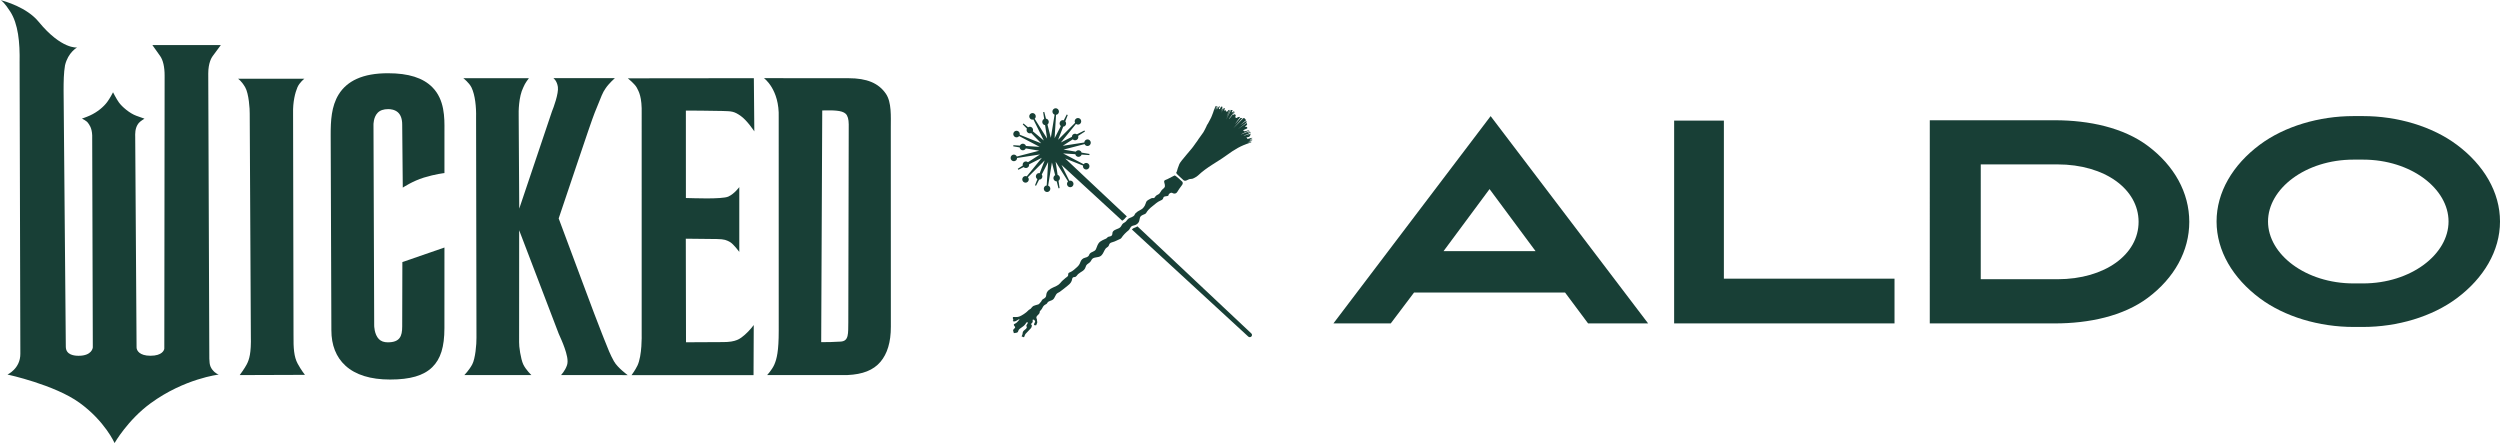
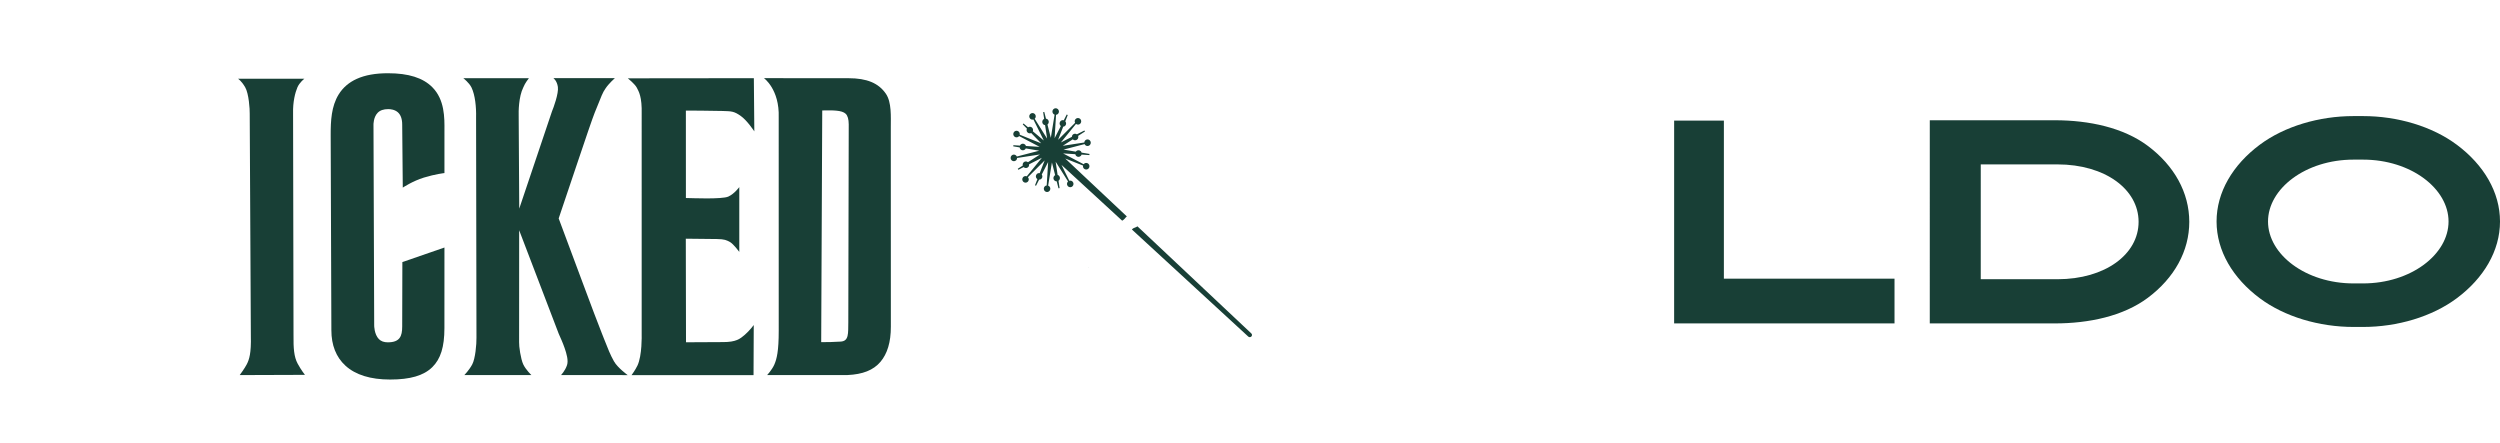
<svg xmlns="http://www.w3.org/2000/svg" id="Layer_2" data-name="Layer 2" viewBox="0 0 1366.387 242.146">
  <defs>
    <style>
      .cls-1 {
        fill: #183f36;
        stroke-width: 0px;
      }
    </style>
  </defs>
  <g id="ART">
    <g>
      <path class="cls-1" d="M335.577,197.499c-2.005-3.554-3.214-6.634-5.477-12.384-.351-.891-.718-1.825-1.104-2.801l-.031-.076c-2.697-6.414-19.73-52.63-23.615-62.851,3.392-9.816,17.426-52.222,19.658-57.713,4.282-10.534,4.14-10.604,5.941-13.327,1.801-2.722,5.11-5.634,5.11-5.634h-33.604s1.956,1.34,2.458,4.815-2.367,11.348-3.237,13.382l-17.879,53.124s-.298-50.194-.307-50.432c-.091-2.604-.032-10.701,2.515-15.809.932-2.422,3.074-5.059,3.074-5.059h-35.865s3.241,2.471,4.524,5.167c1.927,4.051,2.614,10.523,2.468,16.31,0,0,.199,119.793.21,120.385.067,3.586-.634,11.435-2.306,14.568-1.672,3.133-4.298,5.827-4.298,5.827h36.62s-3.078-2.908-4.457-5.87c-1.379-2.962-2.354-9.871-2.264-12.302l.01-.087.033-60.885,21.63,56.591c.911,2.095,2.112,4.598,3.215,7.779s2.131,6.827,1.326,9.31c-1.011,3.116-3.296,5.48-3.296,5.48l36.437.01s-5.482-3.965-7.487-7.519Z" />
      <path class="cls-1" d="M394.792,60.655c4.942.164,6.346.03,10.221,2.836,3.465,2.509,7.268,8.319,7.268,8.319l-.258-29.079-.571.001v-.001l-68.305.076s3.897,3.13,4.923,5.157c1.026,2.027,2.886,4.815,2.641,14.473l-.003,120.612s.308,11.276-2.325,16.789c-1.207,2.526-3.236,5.207-3.236,5.207h66.702l.116-27.393s-2.218,3.027-4.879,5.324c-2.661,2.298-4.821,3.992-11.838,3.992-1.181,0-16.533.084-20.306.105-.024-11.447-.089-45.134-.11-56.613.662 0,14.768.151,17.005.186,4.198.065,5.239.601,7.112,1.619,1.943,1.057,5.116,5.41,5.116,5.41v-35.419s-2.625,3.66-6.007,5.195c-1.713.778-6.822.988-11.817.995-4.675-.007-9.314-.179-11.356-.217-.011-13.874-.027-38.344-.013-47.784.356 0,14.23.021,19.92.21Z" />
-       <path class="cls-1" d="M120.693,24.637h-37.41l4.264,6.008c1.574,2.218,2.436,5.998,2.427,10.648l-.17,149.254c-.085.792-1.072,3.889-7.59,3.889-5.945,0-7.567-2.839-7.57-4.54l-.739-115.039c-.002-1.2-.334-4.87,1.899-7.584.889-1.08,3.164-2.412,3.164-2.412,0,0-1.032-.349-4.481-1.598-3.448-1.249-7.709-4.75-9.566-7.37-1.363-1.921-3.138-5.462-3.138-5.462,0,0-1.629,3.22-3.185,5.319-1.986,2.679-5.361,5.505-9.369,7.339-2.305,1.055-4.43,1.709-4.43,1.709,0,0,2.443,1.195,3.229,2.285.785,1.09,2.213,2.778,2.37,6.958.015.405-.002.824-.002,1.265l.335,114.591c-.001.046-.326,4.553-7.782,4.553-2.142,0-6.965-.356-6.974-4.952l-1.213-140.009c0-4.781.061-9.781.779-13.791,1.666-7.093,6.602-9.751,6.602-9.751,0,0-8.51,1.17-21.009-14.046C14.623,3.975,2.547.641.348.087c.626.283,2.174,1.462,5.267,6.268,4.3,6.683,5.312,16.807,5.097,27.772,0,0,.407,158.835.409,159.217.059,8.131-7.023,11.358-7.023,11.358,0,0,25.708,5.556,39.355,15.431,13.918,10.07,19.165,22.014,19.165,22.014,0,0,7.155-12.577,19.705-21.745,18.538-13.542,37.242-15.679,37.242-15.679,0,0-1.789-.461-3.517-2.676-1.728-2.215-1.657-4.314-1.658-9.184l-.569-152.665c-.001-5.815,1.824-8.736,2.384-9.492l4.487-6.068Z" />
      <path class="cls-1" d="M160.422,183.459l-.239-121.468c-.17-6.385,1.193-11.481,2.35-14.208,1.158-2.727,3.804-4.735,3.804-4.735h-36.222s1.823,1.097,3.874,4.622c2.051,3.524,2.556,12.165,2.493,14.439l.616,121.398c.246,9.666-.9,12.984-2.208,15.568-1.143,2.259-3.886,5.93-3.886,5.93l35.657-.123s-1.995-2.471-4.001-6.166c-2.006-3.695-2.322-8.631-2.237-15.257Z" />
      <path class="cls-1" d="M.348.087C.104-.023,0,.003,0,.003,0,.003.122.03.348.087Z" />
      <path class="cls-1" d="M484.195,51.253c-3.984-5.828-10.419-8.502-20.364-8.503h-0c-.719,0-46.291-.035-46.291-.035,0,0,8.562,6.075,8.063,21.473l-.001.047s.011,114.724.013,116.467c.012,11.282-1.085,15.543-2.409,18.568-1.265,2.89-3.932,5.723-3.932,5.723l43.913-.001.081-.015c8.175-.376,14.051-2.612,17.958-7.225,3.716-4.386,5.7-10.686,5.675-19.263l-.029-108.702c0-6.123.498-13.89-2.677-18.534ZM463.644,176.143c-.12,6.086.416,10.298-4.198,10.559-5.188.293-6.731.3-10.617.292.052-15.692.335-76.353.48-107.503.04-8.52.071-15.228.089-19.125.053-.001.107-.002.16-.003,5.448-.099,10.596-.193,12.679,1.841,1.067,1.041,1.618,2.971,1.638,5.738l-.233,108.202Z" />
      <path class="cls-1" d="M212.134,40.029c-6.928,0-12.525,1.001-17.111,3.061-4.264,1.915-7.599,4.778-9.913,8.509-4.047,6.525-4.38,14.554-4.374,22.229l.381,106.622c-.007,8.193,2.572,14.715,7.665,19.385,5.497,5.042,13.715,7.598,24.425,7.598,11.017,0,18.337-2.14,23.037-6.736,4.606-4.504,6.66-11.089,6.66-21.351l.014-44.067-22.998,7.961-.091,35.22v.009c0,5.325-1.316,8.626-7.865,8.626-2.108,0-3.7-.574-4.869-1.755-2.595-2.624-2.574-7.451-2.573-7.5l0-.034-.387-109.645-.001-.078c-.001-.04-.046-4.063,2.308-6.46,1.314-1.338,3.198-1.988,5.76-1.988,1.209,0,3.493.22,5.205,1.694,1.607,1.384,2.422,3.664,2.422,6.777l.316,34.437s5.346-3.587,11.557-5.493c6.21-1.906,11.217-2.462,11.217-2.462,0,0-0-22.839.002-23.169.06-7.141.143-16.92-6.621-23.742-5.103-5.146-13.007-7.648-24.166-7.648Z" />
      <polygon class="cls-1" points="942.198 65.92 915.011 65.92 915.004 176.762 1035.457 176.762 1035.458 152.295 942.194 152.295 942.198 65.92" />
      <path class="cls-1" d="M1173.875,79.711c-13.394-10.009-32.065-13.954-50.657-13.988v-.003h-68.483l-.006,111.025,68.311.018c18.674,0,37.443-3.957,50.885-14.01,14.499-10.842,22.647-25.588,22.637-41.521-.012-15.934-8.177-30.679-22.687-41.521ZM1124.531,152.612h-41.942l.004-62.761h41.9c26.018,0,44.354,13.592,44.366,31.381.01,17.787-18.308,31.378-44.327,31.379Z" />
-       <path class="cls-1" d="M728.781,176.762h31.341l12.728-16.875h82.541l12.585,16.875h32.812l-86.077-113.297-85.929,113.297ZM788.976,137.257l25.146-33.918,25.146,33.918h-50.292Z" />
      <path class="cls-1" d="M1342.868,79.177c-13.564-10.145-32.504-15.731-51.346-15.731h-5.181c-18.842,0-37.782,5.586-51.346,15.731-14.63,10.939-23.528,25.819-23.52,41.897.012,16.077,8.928,30.955,23.57,41.896,13.575,10.144,32.522,15.729,51.365,15.729l2.519.001h.005l2.519-.001c18.843,0,37.79-5.586,51.365-15.729,14.641-10.94,23.559-25.819,23.57-41.896.009-16.078-8.889-30.958-23.52-41.897ZM1291.467,154.906h-5.071c-26.255,0-46.788-15.882-46.799-33.833-.01-17.95,20.504-33.831,46.759-33.831h5.152c26.255,0,46.769,15.882,46.759,33.831-.011,17.951-20.544,33.833-46.799,33.833Z" />
      <path class="cls-1" d="M594.776,146.023l-.149.319c.131-.032.209-.198.149-.319Z" />
      <path class="cls-1" d="M555.457,87.517c.301-.334.437-.753.448-1.173l12.514-1.93-6.578,4.238c-.728-.61-1.802-.555-2.446.158-.422.467-.524,1.092-.383,1.663l-2.744,1.768.309.552,2.893-1.472c.014.014.02.034.035.048.726.675,1.859.625,2.525-.112.37-.41.496-.944.43-1.457l6.983-3.553-8.251,10.125c-.675-.284-1.474-.143-1.996.434-.666.737-.617,1.885.109,2.56.726.675,1.859.625,2.524-.112.624-.691.595-1.729-.007-2.414l9.153-9.169-2.717,6.97c-.582-.104-1.198.053-1.626.526-.666.737-.616,1.886.111,2.561.075.07.168.1.251.154l-1.312,3.367.569.264,1.695-3.323c.485.001.968-.183,1.32-.574.575-.637.585-1.562.117-2.242l3.484-6.828-.79,12.814c-.411.048-.812.221-1.113.554-.666.737-.616,1.886.111,2.561.726.675,1.858.624,2.523-.113s.616-1.884-.11-2.559c-.182-.17-.39-.293-.61-.372l2.056-12.647,1.763,6.959c-.173.094-.342.201-.481.355-.666.737-.615,1.885.111,2.56.347.323.788.47,1.226.465l.963,3.801.615-.127-.601-4.015c.109-.076.227-.133.319-.236.666-.737.618-1.885-.109-2.56-.203-.188-.439-.307-.686-.383l-1.084-7.243,6.785,10.842c-.038.035-.087.051-.123.09-.666.737-.615,1.885.111,2.56.726.675,1.856.625,2.522-.112.666-.737.618-1.885-.109-2.56-.476-.443-1.122-.543-1.702-.372l-4.297-8.694,33.185,30.505c.477-.207.947-.687,1.315-1.039.002-.002.003-.003.005-.005.051-.06.099-.118.144-.171.345-.413.663-.809,1.079-1.123l-33.658-31.643,9.731,3.855c-.117.601.038,1.243.514,1.686.726.675,1.859.625,2.524-.112.666-.737.615-1.885-.111-2.56-.727-.675-1.858-.626-2.524.111-.036.04-.047.091-.079.133l-11.242-5.902,6.693.425c.072.364.222.714.512.983.726.675,1.859.625,2.525-.112.175-.194.294-.419.371-.655l4.265.271.07-.631-4.344-.726c-.089-.302-.228-.59-.473-.818-.726-.675-1.857-.625-2.523.112-.051.056-.069.127-.112.187l-6.75-1.129,11.502-3.001c.096.213.234.41.414.578.726.675,1.858.624,2.523-.113.665-.737.616-1.884-.11-2.559-.727-.675-1.858-.626-2.524.111-.283.314-.41.706-.437,1.101l-11.786,1.817,5.488-3.535c.018.017.024.041.042.058.726.675,1.858.624,2.524-.113.46-.51.555-1.21.344-1.82l3.753-2.418-.308-.552-4.121,2.096c-.72-.494-1.697-.424-2.302.246-.296.328-.428.739-.444,1.152l-5.998,3.052,8.258-10.134c.726.564,1.762.506,2.392-.191.665-.737.616-1.886-.11-2.561-.726-.675-1.858-.624-2.524.113-.518.573-.59,1.389-.26,2.043l-9.29,9.306,2.803-7.189c.419-.044.826-.22,1.132-.559.616-.681.593-1.7.016-2.386l1.342-3.443-.569-.264-1.605,3.146c-.633-.187-1.343-.027-1.818.499-.666.737-.616,1.884.11,2.559.033.031.077.04.112.069l-3.416,6.695.791-12.813c.411-.048.811-.221,1.112-.554.666-.737.617-1.885-.109-2.56-.726-.675-1.859-.625-2.524.112-.666.737-.615,1.885.111,2.56.182.17.391.293.61.372l-2.056,12.648-1.846-7.287c.085-.065.181-.106.256-.189.665-.737.617-1.885-.109-2.56-.273-.254-.608-.372-.95-.423l-.933-3.683-.615.127.549,3.667c-.212.098-.408.239-.575.424-.666.737-.615,1.885.111,2.56.28.261.624.38.974.427l1.102,7.359-6.786-10.842c.038-.035.087-.051.123-.09.666-.737.615-1.885-.111-2.56-.727-.675-1.856-.625-2.522.112-.666.737-.617,1.885.109,2.56.477.443,1.122.543,1.702.372l5.678,11.487-6.007-5.039c.273-.681.13-1.487-.434-2.012-.61-.567-1.49-.593-2.156-.161l-2.494-2.093-.423.469,2.282,2.345c-.332.701-.216,1.559.378,2.111.551.512,1.331.603,1.967.298l5.484,5.635-11.778-4.725c.116-.601-.038-1.243-.514-1.686-.726-.675-1.858-.624-2.523.113-.666.737-.616,1.884.11,2.559.726.675,1.858.626,2.524-.111.036-.04.047-.091.079-.133l11.243,5.902-7.514-.477c-.092-.288-.229-.561-.464-.78-.727-.675-1.858-.626-2.524.111-.124.138-.2.301-.274.462l-3.591-.228-.07.631,3.504.586c.051.411.218.809.542,1.11.727.675,1.858.624,2.524-.113.119-.132.188-.288.262-.441l7.372,1.233-12.238,3.192c-.096-.215-.235-.415-.417-.584-.726-.675-1.859-.625-2.525.112-.665.737-.615,1.885.111,2.56.726.675,1.857.625,2.522-.112Z" />
      <path class="cls-1" d="M683.768,182.101l-62.105-58.401c-.633.529-1.96.847-2.447,1.189-.208.147-.395.343-.577.548l63.604,58.518c.497.46,1.278.426,1.733-.077.001-.001.004-.003.004-.005.457-.506.427-1.295-.213-1.773Z" />
-       <path class="cls-1" d="M622.438,121.279c.338-.703.361-1.513.593-2.257.389-1.241,1.436-1.481,2.507-1.945.329-.142.673-.299.856-.622.859-1.508,2.085-2.68,3.439-3.721,1.467-1.127,2.672-2.383,4.393-3.089.516-.212,1.064-.454,1.354-.93.163-.266.227-.58.358-.862.024-.539,1.697-.62,2.069-.701.248-.054.533-.136.632-.37.037-.086.042-.181.06-.273.085-.43.449-.753.84-.951.61-.307.882-.302,1.438.02.844.489,1.973.219,2.437-.642.647-1.201,1.531-2.24,2.299-3.358.459-.668,1.12-1.244.465-2.279,0,0-3.762-3.617-4.239-3.391-1.327.628-2.597,1.367-3.913,2.015-.972.477-2.046.454-1.69,1.796.48,1.811.758,2.461-.833,3.641-.986.732-1.338,2.29-2.335,2.822-.587.313-1.218.596-1.635,1.137-.287.373-.522.891-.99.941-.132.014-.263-.014-.395-.026-.64-.057-1.244.275-1.794.61-.47.286-1.1.568-1.493.954-.271.266-.383.608-.532.964-.085.202-.17.406-.228.617-.403,1.464-1.562,2.817-2.94,3.436-.915.411-1.757.983-2.478,1.682-.619.601-.418,1.133-1.236,1.672-.596.393-1.242.703-1.921.925-1.059.347-1.45,1.194-2.13,1.922-.501.563-1.287.772-1.793,1.321-.54.587-.74,1.353-1.329,1.892-1.122,1.028-2.963,1.012-3.987,2.313-.512.649-.075,1.519-.661,2.189-.486.555-1.258.437-1.906.71-.44.186-.574.503-.902.783-.282.24-.718.366-1.06.519-.801.359-1.608.717-2.325,1.231-1.513,1.083-1.742,2.64-2.431,4.194-.631,1.424-2.429,1.34-3.349,2.453-.497.602-.305.992-.995,1.551-.413.335-1.013.54-1.524.654-1.412.316-2.277,1.231-2.714,2.578-.322.993-.913,1.803-1.676,2.494-1.099.995-2.442,2.304-3.83,2.863-.279.112-.581.198-.8.404-.51.479-.147,1.062-.386,1.575-.206.44-.986.883-1.356,1.194-.996.838-2.017,1.67-2.82,2.704-1.018,1.31-2.682,1.895-4.189,2.59-1.507.695-3.072,1.736-3.427,3.357-.121.551-.093,1.147-.355,1.647-.383.73-1.068.948-1.671,1.369-.554.387-.575.903-1.035,1.428-.271.31-.543.619-.814.929-.091.104-.184.209-.3.285-.122.08-.264.123-.402.171-.744.26-1.784.436-2.458.766-.586.286-1.12,1.049-1.612,1.589-.333.172-.659.361-.962.605-.43.346-.801.756-1.203,1.134-.149.116-.296.236-.441.358-.699.57-1.472,1.048-2.255,1.502-.667.387-1.314.704-2.078.843-.765.139-1.621.042-2.403.038-.079-0-.162 0-.231.039-.151.086-.153.299-.136.472.017.167.007.367.052.529.039.141.136.235.192.375.056.137.056.308-.041.419-.085.098-.243.166-.227.295.008.064.061.112.113.149.567.399,1.455.021,1.988-.296.099-.056.195-.117.293-.183.221-.149.449-.304.689-.422.041-.02.69-.183.649-.094-.083.179-.256.34-.396.489-.687.731-1.236,1.503-2.196,1.918-.259.112-.577.252-.594.533-.006.109.038.214.082.315.066.153.136.31.25.432.064.069.141.124.205.193.155.169.22.416.169.639-.052.224-.219.417-.432.501-.221.086-.639.711-.665.978-.027.274.108.534.213.789.046.111.085.225.104.344.011.061.008.121.012.183.004.046.003.112.022.154.015.034.05.056.086.064s.073.006.11.002c.415-.043.828-.105,1.236-.187.266-.053.65-.176.812-.413.228-.332.238-.755.442-1.095.175-.291.471-.568.741-.765.625-.456,1.28-.872,1.876-1.366.473-.391.913-.836,1.238-1.359.19-.305.288-.618.669-.726.791-.225.403.613.185.919-.271.383-.622.75-.442,1.256.044.123.121.233.158.359.227.761-.981,1.474-1.452,1.884-.136.119-.274.238-.384.382-.189.248-.286.553-.378.852-.023.075-.047.151-.051.23-.019.372.033.504-.138.85-.131.267-.239.548-.358.82-.019.044-.039.09-.033.138.024.208.339.109.446.044-.073.161.04.286.199.323.154.036.311.058.469.065.101.004.218-.005.28-.085.04-.052.047-.122.055-.188.044-.351.256-.593.374-.91.095-.258.187-.469.379-.673.832-.877,1.663-1.754,2.495-2.632.243-.256.49-.518.645-.835.166-.337.261-.915.229-1.28-.035-.398-.463-.133-.545-.422.172-.398.626-.601.854-.97.175-.285.25-.759.156-1.084-.084-.29-.143-.442.272-.493.414-.051.526.049.777.39.182.247.361.569.272.887-.042.148-.149.266-.23.396-.117.187-.411.868-.366,1.069.101.45.762.341,1.089.348.025.001.052.001.073-.013.02-.013.032-.035.042-.056.099-.195.197-.391.259-.6.072-.244.19-.48.275-.723.158-.456-.17-1.023-.14-1.536.008-.147.028-.298-.019-.437-.032-.095-.093-.176-.143-.264-.146-.257-.181-.572-.108-.857.271-1.066,1.511-1.295,1.779-2.572.014-.067.026-.136.034-.209.013-.111.026-.252.037-.409.431-.422.841-.856,1.153-1.37.286-.472.482-1.0.824-1.433.301-.382.705-.673,1.135-.901.255-.135.526-.254.722-.466.164-.178.261-.407.402-.603.645-.897,1.992-.897,2.879-1.557,1.169-.871,1.3-2.691,2.482-3.545.394-.285.873-.433,1.275-.707,1.565-1.065,3.01-2.348,4.514-3.53,1.216-.956,2.073-1.952,2.294-3.508.08-.559.381-1.054,1.193-1.057,1.115-.004,1.388-1.029,2.087-1.65,1.549-1.377,3.474-1.693,4.078-3.893.42-1.532,1.173-1.507,2.341-2.553.623-.558.835-1.472,1.427-1.979.597-.511,1.812-.69,2.555-.8.924-.136,1.627-.307,2.333-.987,1.002-.964,1.357-2.465,2.195-3.605.435-.591,1.172-.848,1.596-1.376.367-.457.346-1.078.772-1.511.405-.411.975-.609,1.534-.751,1.379-.35,2.54-1.091,3.871-1.63.323-.131.7-.318.876-.592,1.074-1.673,2.473-3.029,4.008-4.264.159-.128.287-.306.399-.481.323-.505.752-1.378,1.252-1.719.591-.403,1.57-.436,2.234-.772.707-.358,1.349-.892,1.693-1.606Z" />
-       <path class="cls-1" d="M684.52,75.351c-.022-.001-.044-.002-.066-.003-.916-.042-1.672.469-2.552.544-.083.007-.171.013-.247-.021s-.135-.123-.106-.201c.046-.122.262-.148.25-.277-.176-.009-.353-.016-.528-.027-.077-.586,1.457-.288,1.639-.773.069-.184.21-.352.35-.496.053-.055.457-.864.277-.773-2.333,1.185-2.683,1.319-.18-.041.122-.101.255-.188.397-.259-.487-.117-3.606,1.233-4.102,1.161-.049-.102,2.696-1.083,2.783-1.155.366-.303.768-.563,1.193-.774.068-.034.148-.083.146-.159-.315-.058-1.883.518-2.199.571-.018-.093,1.273-.767,1.343-.831.069-.064.157-.103.243-.142.043-.019.094-.06.073-.102-.017-.035-.067-.032-.104-.024-.317.065-4.667,1.948-4.984,2.013-.027-.165,4.182-2.101,4.335-2.17.152-.069.333-.174.323-.341-.837.141-1.615.594-2.452.673-.115.023-.241.044-.342-.015-.101-.059-.131-.234-.026-.284l-.205.06c-.069.02-.141.041-.212.031-.071-.009-.143-.057-.156-.128-.054-.28,1.279-.768,1.487-.873.093-.047.796-.312.811-.428.074-.567-.229-.767-.728-.863-.238-.046-.409.232-.441-.084-.028-.282.321-.285.482-.437.206-.194.545-.422.601-.721.045-.24-.092-.666-.353-.734-.085-.022-4.692,3.37-4.68,3.283.005-.034,4.515-3.479,4.539-3.502.152-.149.274-.339.3-.55.005-.037.006-.076-.011-.11-.027-.055-.096-.078-.156-.071-.061.007-.115.038-.168.069-.076-.038-.063-.147-.053-.231.01-.084-3.134,2.306-3.216,2.33.003-.103,3.142-2.712,3.211-2.788.24-.259-.205-.241-.354-.395-.199-.205-.216-.49-.484-.659-.166-.105-.333-.122-.523-.14-.133-.013-5.49,5.555-5.576,5.525-.026-.009,5.018-5.489,4.997-5.507-.109-.096-.277-.085-.415-.038-.138.047-.268.123-.412.139-.081.009-.194-.05-.156-.122.013-.024.04-.039.046-.065.016-.065-.093-.073-.15-.038-.095.059-2.911,3.528-3.011,3.479-.091-.045,2.609-3.552,2.624-3.653.015-.101.036-.217-.031-.293-.076-.086-.212-.065-.323-.037-.271.069-.6.059-.836.228-.3.216-.42.449-.869.31-.239-.074-.442-.299-.432-.549.006-.17.01-.13.078-.272.052-.107.157-.148.163-.285.014-.312-.013-.615-.326-.729.013-.087.01-.204-.074-.23-.044-.014-.092.007-.133.029-.286.153-.539.408-.864.423-.042.002-.091-.005-.11-.042-.015-.029-.004-.064.009-.094.18-.434.597-.714.893-1.079.058-.071.114-.155.103-.246-.125.017-.223-.006-.305.089-.146.168-2.686,3.781-2.897,3.603-.089-.074,2.774-3.798,2.802-3.816.245-.163.152-.582-.19-.371-.099.061-.18.147-.268.223-.219.189-.489.319-.774.373-.067-.212.055-.435.18-.619s.265-.387.237-.608c-.022-.172-.23-.068-.338-.069-.143-.001-.294-.108-.434-.073-.082.02-2.727,5.327-2.798,5.281-.025-.016,2.521-5.272,2.5-5.293-.063-.061-.169-.045-.243 0s-.132.115-.206.161c-.074.046-3.468,7.279-.243.005 0-.065 0-.129 0-.194,0-.011-.001-.023-.009-.03-.008-.006-.02-.005-.03-.002-.211.047-.531.176-.647.376-.124.213-.291.502-.531.596-.154.06-.337.035-.469-.064-.132-.099-.208-.268-.193-.432.005-.057.02-.114.014-.171s-.042-.117-.098-.126c-.061-.011-.114.038-.161.078-.083.07-.18.123-.285.154-.077.023-.162.033-.237.004-.501-.199.655-1.192.049-1.366-.132-.038-.488.339-.605.41-.044.027-1.278,2.274-1.31,2.232.084-.138,1.301-2.523,1.306-2.685.013-.421-1.323,1.615-1.354,1.654-.06.075.651-1.191.556-1.206-.049-.333.409-.82.196-1.115-.179-.247-.771-.071-.879.176-.145.335-.262.713-.484,1.006-.254.335-.626-.048-.529-.362.092-.297.532-.583.476-.929-.014-.087-.086-.161-.173-.177-.072-.013-.145.01-.213.037-.182.07-.983,1.519-1.144,1.628-.032-.041.025-.175.036-.216.042-.146.092-.29.142-.434.104-.298.234-.603.301-.905.008-.038-.034-.07-.072-.07-.039.001-.073.023-.107.041-.051.028-1.002,2.22-1.059,2.205-.056-.015.791-2.25.814-2.303.007-.016.019-.029.025-.044s.006-.037-.008-.047c-.01-.007-.023-.005-.035-.003-.079.013-.155.044-.22.09-.023.017-1.044,2.256-1.072,2.252-.028-.004.947-2.25.938-2.277-.009-.027-.012-.056-.023-.082-.097-.22-.375.095-.44.179-.243.314-.359.691-.462,1.067-.104.376-.334.721-.466,1.095-.136.388-.235.787-.38,1.169-.084.221-.167.442-.25.663-.066.175-.224.43-.233.615-.179.473-.358.946-.57,1.405-.154.331-.324.654-.495.976-.215.407-.431.813-.646,1.22-.142.268-.284.536-.426.805-.088.165-.175.331-.275.489-.234.372-.539.71-.671,1.13-.022.069-.039.141-.065.209-.027.073-.063.142-.099.21-.548,1.039-.962,2.107-1.606,3.103-1.062,1.64-2.342,3.123-3.361,4.795-.516.847-1.269,1.555-1.754,2.417-.828,1.471-7.444,8.617-8.033,10.195-.306.821-.601,1.646-.916,2.463-.16.415-.355,1.659-.648,1.952-.169.169-.185.351-.049.547.142.539,3.264,3.184,3.576,3.54.825.943,1.618.628,2.469.187,2.265-1.175,1.628.008,3.875-1.198.685-.368,1.374-.749,1.949-1.3,4.793-4.581,10.3-7.177,15.586-11.026,4.357-3.173,7.787-5.266,12.93-6.852.29-.09.552-.232.741-.475-.168-.024-2.04.496-2.208.471.248-.174,2.2-.892,2.448-1.066.053-.037.108-.12.053-.155-.025-.016-.056-.007-.085-.01-.089-.01-2.126.664-2.083.586.043-.078,2.133-.916,2.217-.946.036-.013.079-.033.082-.071.004-.054-.068-.074-.121-.076-.298-.008-1.014.107-1.312.098.267-.271.98-.638,1.298-.847.062-.041.13-.086.156-.156Z" />
    </g>
  </g>
</svg>